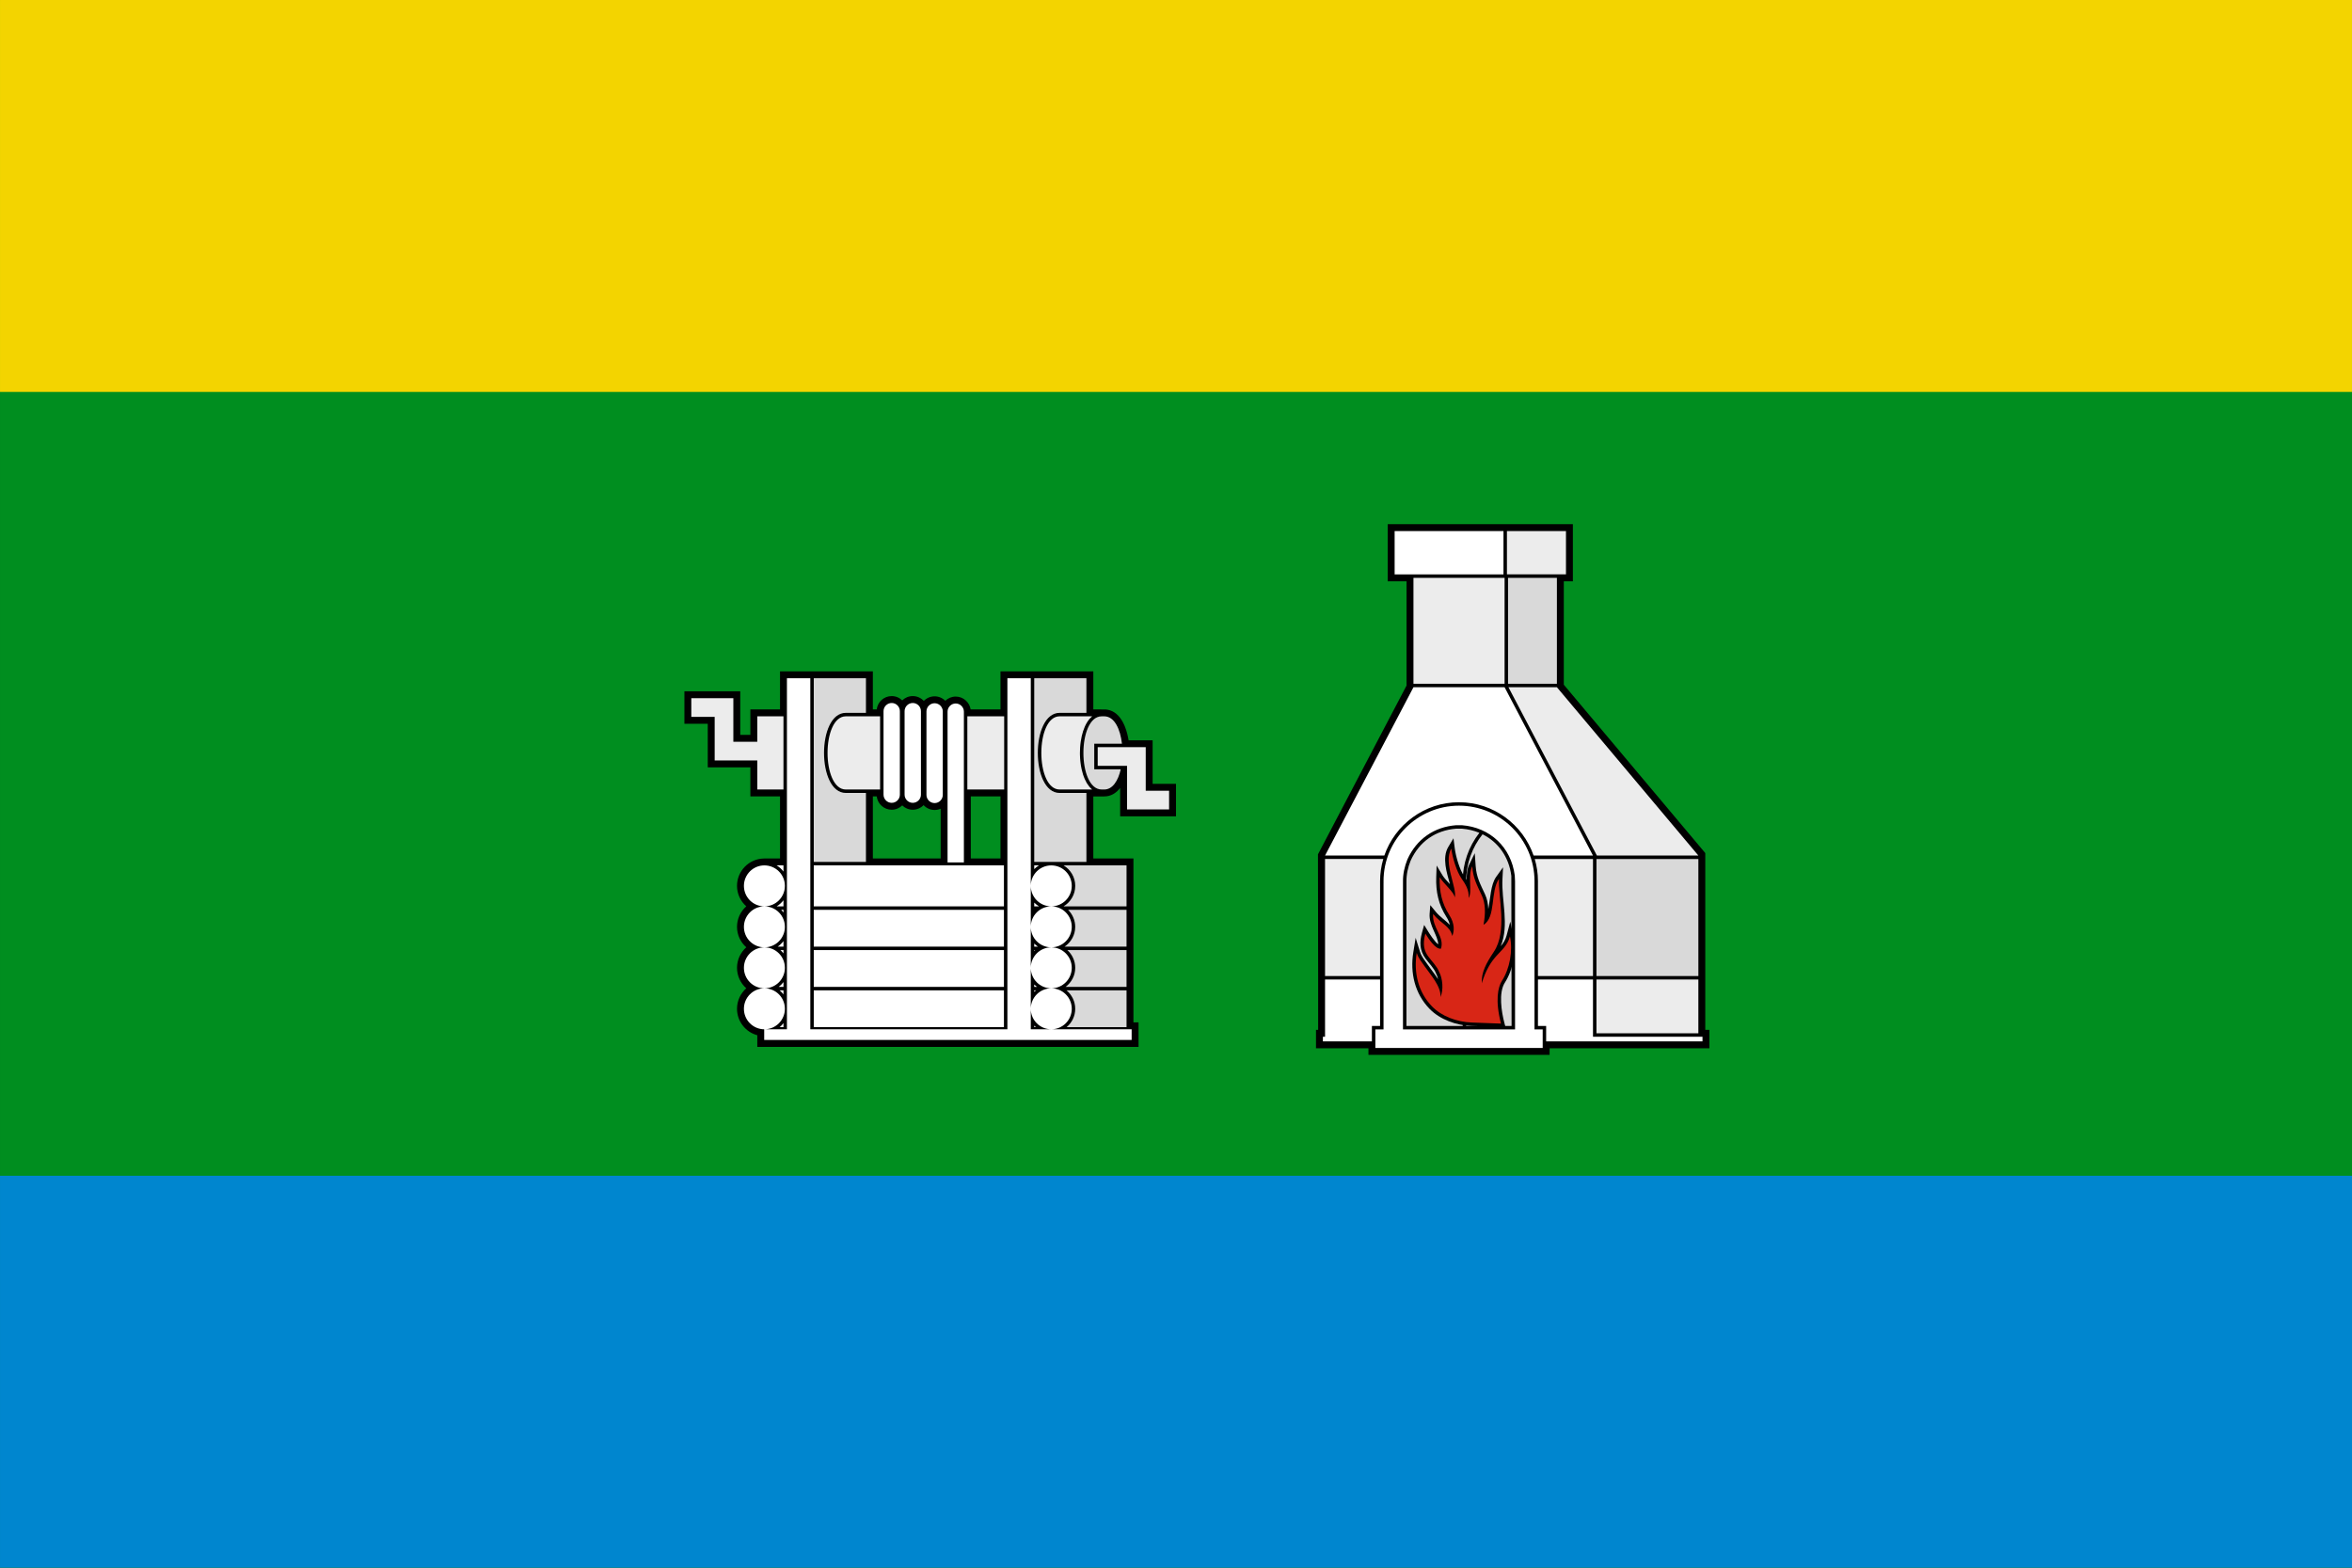
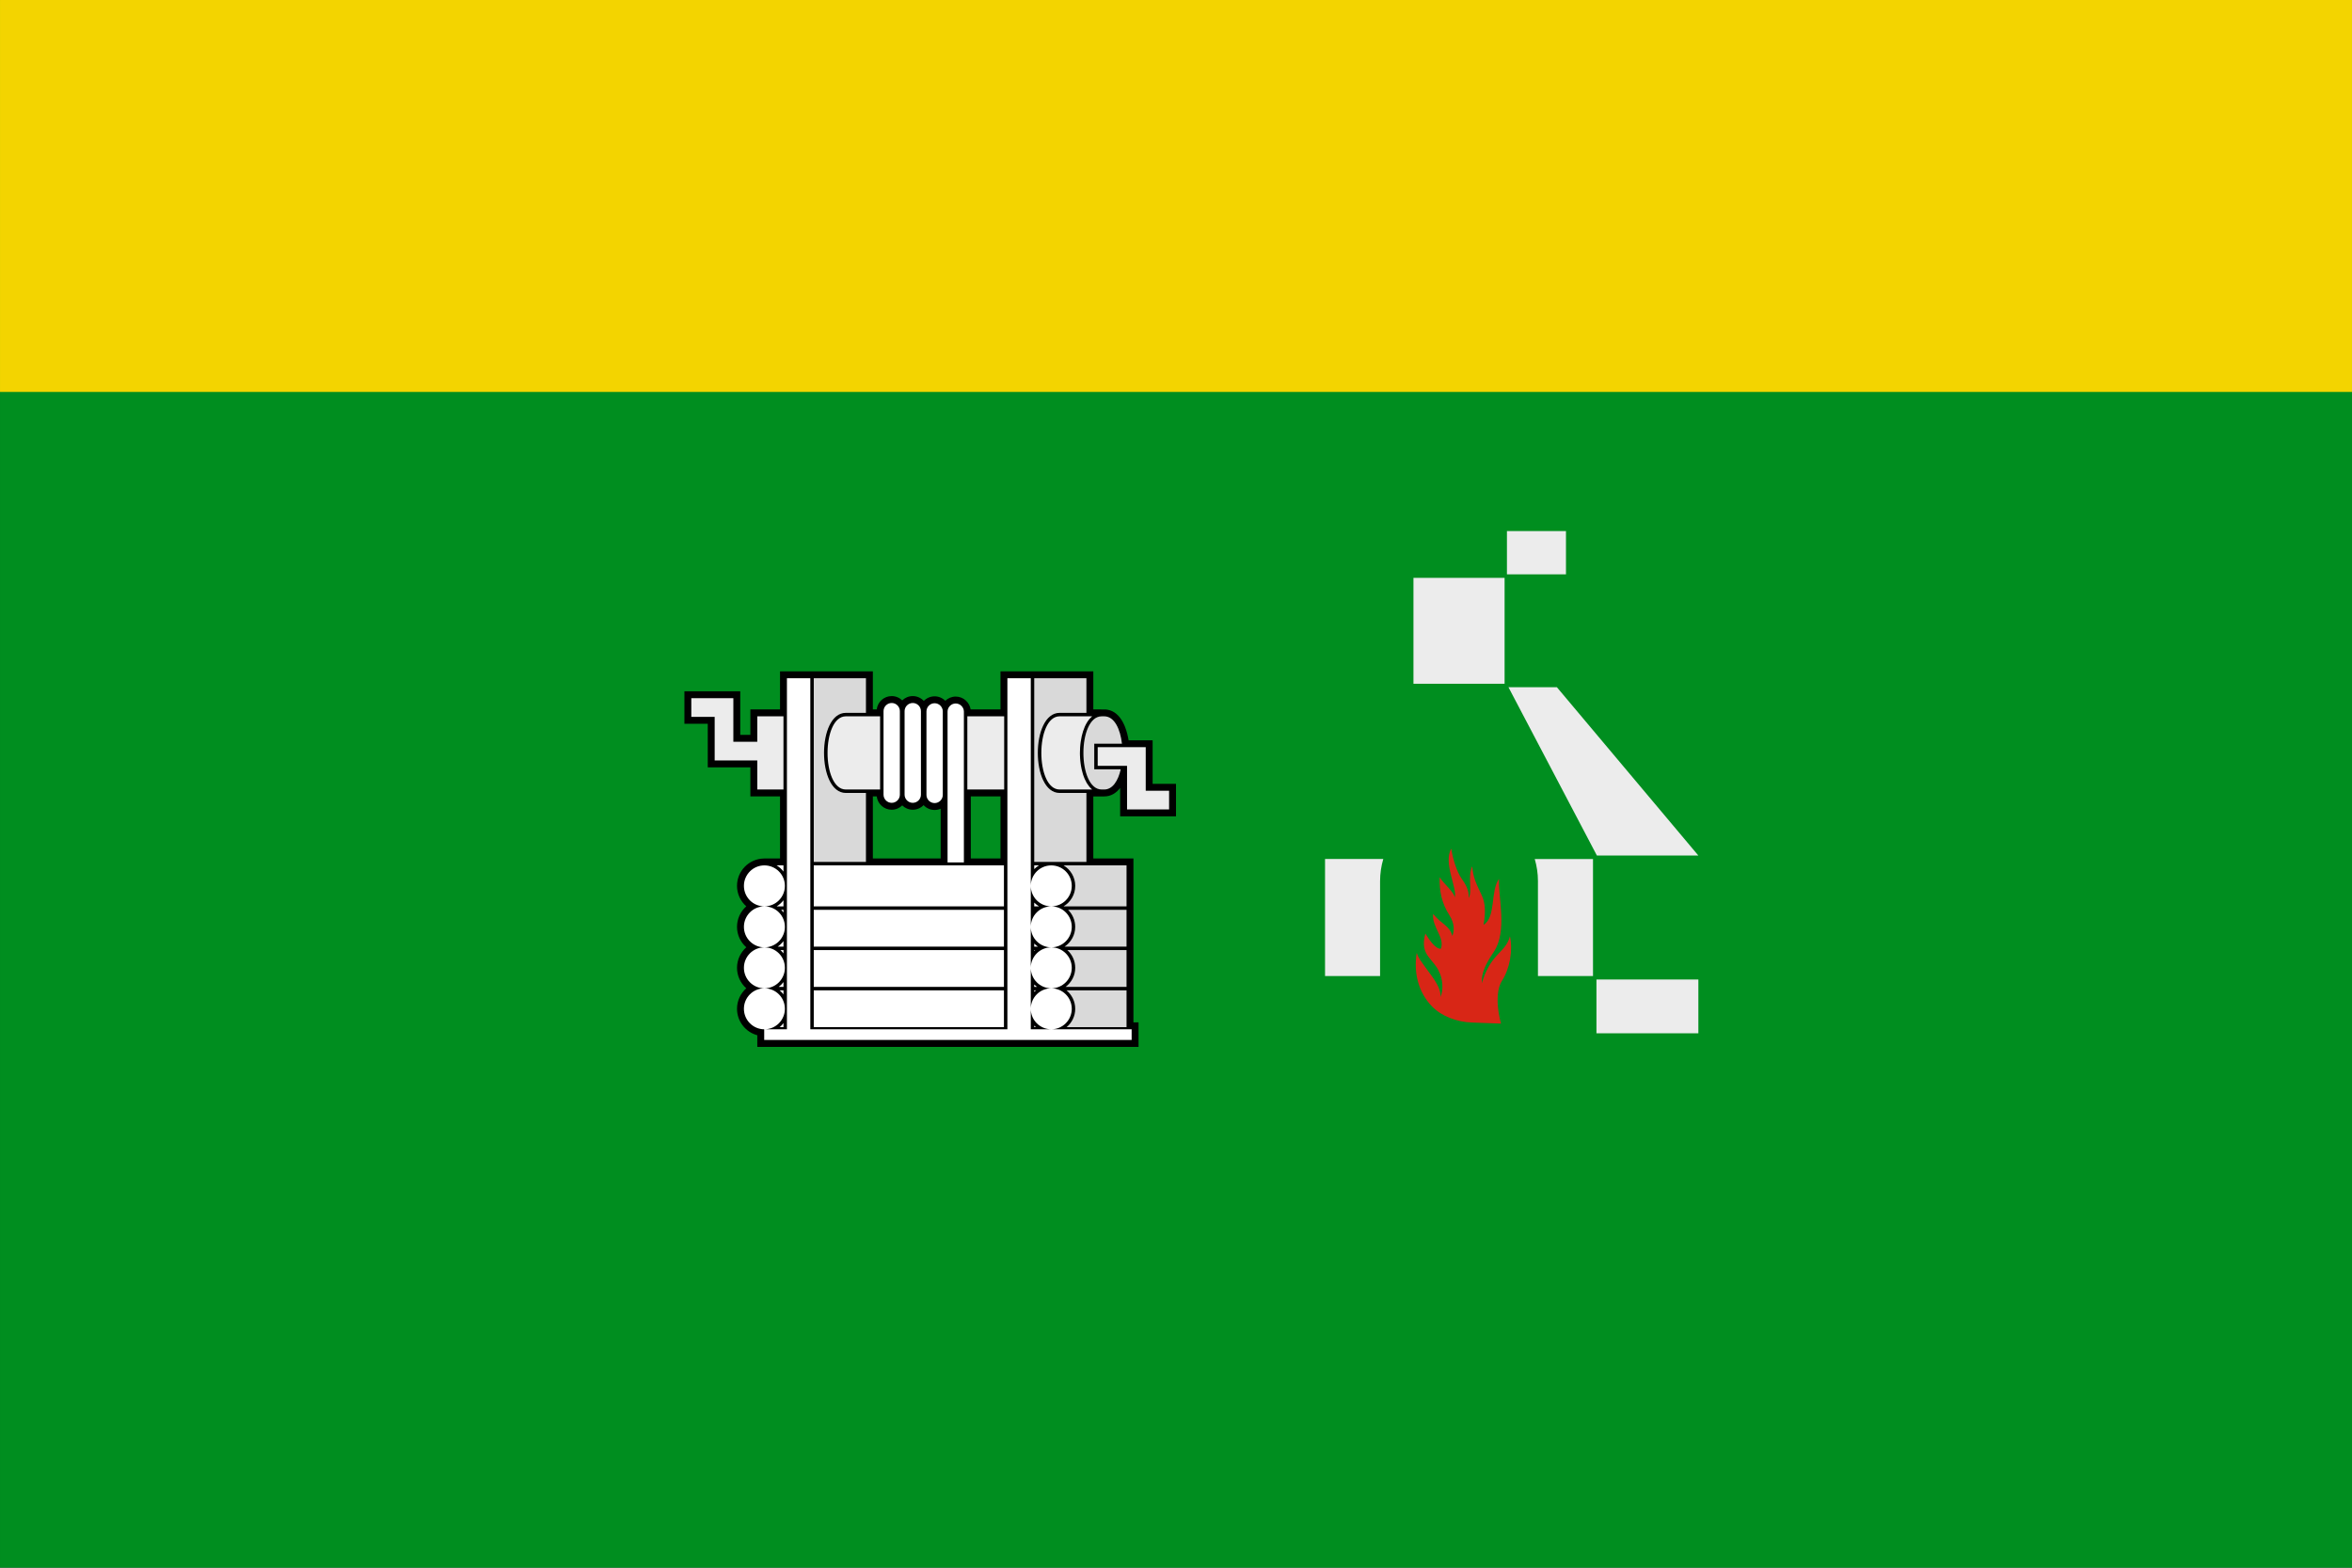
<svg xmlns="http://www.w3.org/2000/svg" version="1.1" id="Layer_1" x="0px" y="0px" width="900px" height="600px" viewBox="0 0 900 600" enable-background="new 0 0 900 600" xml:space="preserve">
  <rect x="0" y="0" width="900" height="600" fill="#333333" stroke="none" />
  <g>
    <rect id="_73367536" x="0.003" y="0.001" fill="#008E1F" width="899.994" height="599.998" />
-     <rect id="_75947840" x="0.003" y="449.999" fill="#0086CF" width="899.993" height="150" />
    <rect id="_30370064" x="0.005" y="0.001" fill="#F3D400" width="899.989" height="150.001" />
    <g>
      <g>
-         <polygon id="_77263880" points="538.222,262.378 538.222,222.469 531.018,222.469 531.018,200.606 601.867,200.606      601.867,222.469 598.395,222.469 598.395,262.061 652.532,326.502 652.527,394.16 654.107,394.16 654.107,401.198      592.957,401.198 592.957,403.72 523.642,403.72 523.642,401.198 503.57,401.198 503.57,394.16 504.392,394.16 504.392,373.564      504.324,326.979    " />
        <path id="_75867280" fill="#ECECEC" d="M575.735,261.707v-40.558h-34.872v40.558H575.735z M528.091,373.563h-21.06v-44.8h22.286     c-0.791,2.687-1.227,5.542-1.227,8.482c0,0.652,0.015-0.005,0,0.609V373.563L528.091,373.563z M609.565,328.763v44.8h-21.063     l-0.005-35.671c0.005-0.209,0.005-0.422,0.005-0.646c0-2.94-0.437-5.796-1.228-8.482H609.565L609.565,328.763z M599.226,203.246     h-22.592v16.583h22.592V203.246z M595.754,263.027h-18.533l33.838,64.416h38.827L595.754,263.027L595.754,263.027z      M649.886,374.883h-38.999v20.597h38.999V374.883z" />
-         <path id="_74542824" fill="#D9D9D9" d="M577.055,221.15h18.699v40.558h-18.699V221.15z M610.888,373.564h38.999v-44.801h-38.999     V373.564L610.888,373.564z M538.177,392.673l0.005-55.176c-0.048-2.808,0.556-5.479,1.585-8.068     c3.29-7.278,9.508-11.666,17.509-12.278l2.1,0.006c2.396,0.181,4.653,0.742,6.712,1.589c-4.138,5.309-6.379,11.766-6.379,18.501     c0,0.214,0,0.423,0,0.636v54.791H538.177z M561.027,392.673v-54.791h0.006c-0.006-0.213-0.006-0.427-0.006-0.636     c0-6.777,2.346-13.006,6.275-17.939c5.968,2.954,10.091,8.651,11.016,15.893l0.094,57.474H561.027L561.027,392.673z" />
-         <path id="_78999544" fill="#FFFFFF" d="M507.032,374.884h21.059v17.789h-3.13v5.885H506.21v-1.757h0.822V374.884L507.032,374.884     z M526.283,393.993h3.127v-56.112h0.012c-0.006-0.212-0.012-0.426-0.012-0.635c0-15.912,12.981-28.888,28.889-28.888     c15.908,0,28.883,12.976,28.883,28.888c0,0.209,0,0.423-0.005,0.635h0.005v56.112h3.135v7.085h-64.033V393.993z M536.856,393.993     h42.887l-0.006-56.685l-0.108-2.249c-1.373-10.747-9.421-18.399-20.227-19.226h-2.204c-8.48,0.65-15.15,5.344-18.653,13.095     c-1.097,2.766-1.736,5.584-1.684,8.572L536.856,393.993L536.856,393.993z M588.502,374.884h21.064v21.917h41.899v1.757h-59.828     v-5.885h-3.136V374.884L588.502,374.884z M540.863,263.028h34.872l33.83,64.416h-22.727     c-4.087-11.848-15.337-20.405-28.54-20.405s-24.495,8.558-28.581,20.405h-22.686L540.863,263.028L540.863,263.028z      M533.659,203.247h41.653v16.583h-41.653V203.247z" />
-         <path id="_76134336" d="M550.293,374.78c-0.192-0.853-0.473-1.653-0.831-2.324c-0.728-1.908-2.771-3.93-3.992-5.599     c-2.268-3.104-2.325-6.307-1.327-9.924l0.812-2.922l1.585,2.584c0.479,0.774,2.396,3.795,3.785,4.834     c0.006-3.285-3.629-7.204-3.27-11.737l0.255-3.271l2.079,2.537c1.616,1.965,3.764,3.295,5.396,5.011     c-0.239-1.066-0.708-2.095-1.306-3.024c-3.035-4.741-4.087-9.649-3.898-15.237l0.151-4.439l2.297,3.806     c0.582,0.956,1.689,2.116,2.797,3.331c-1.16-4.298-3.135-10.084-0.608-14.301l1.966-3.274l0.478,3.79     c0.395,3.134,1.856,8.218,3.655,10.807c0.322,0.468,0.629,0.926,0.92,1.383c-0.011-2.032,0.119-4.163,0.936-5.838l2.152-4.434     l0.348,4.918c0.312,4.366,1.815,6.971,3.603,10.859c0.801,1.735,1.159,3.66,1.232,5.613c0.811-4.028,0.884-9.367,3.021-12.34     l2.624-3.665l-0.233,4.501c-0.432,8.167,2.703,17.669-0.659,25.707c0.977-1.144,1.793-2.376,2.255-4.097l1.409-5.313l1.155,5.375     c1.241,5.771-0.037,13.018-3.234,17.986c-2.49,3.863-1.273,11.25-0.197,15.341l0.446,1.716l-12.954-0.468     c-5.786-0.213-12.04-2.365-16.126-6.575c-5.635-5.808-7.475-13.762-6.201-21.622l0.899-5.541l1.668,5.365     c0.587,1.903,1.788,3.202,2.886,4.824C547.439,370.859,549.014,372.758,550.293,374.78L550.293,374.78z" />
        <path id="_30334960" fill="#D82616" d="M574.369,391.759l-11.183-0.407c-5.763-0.21-11.562-2.398-15.225-6.171     c-5.346-5.508-7.053-13.051-5.846-20.492c0.662,2.131,1.661,3.115,3.056,5.175c2.039,3.014,6.35,7.6,6.035,11.766     c1.214-2.803,0.844-7.121-0.526-9.681c-0.809-2.108-2.82-4.06-4.147-5.871c-1.412-1.93-2.339-4.376-1.118-8.788     c1.198,1.942,3.839,6.086,5.959,5.799c1.524-4.456-3.422-8.034-3.001-13.292c3.194,3.897,6.5,4.602,7.338,8.432     c0.754-1.765,1.052-4.604-1.118-7.993c-2.88-4.498-3.874-9.116-3.69-14.48c1.441,2.385,5.742,5.89,5.742,7.776     c1.104-3.446-4.516-13.368-1.295-18.742c0.446,3.508,2.04,8.74,3.879,11.394c1.43,2.063,3.002,4.38,2.75,7.51     c1.548-2.533-0.495-8.278,1.379-12.144c0.326,4.583,1.701,6.935,3.72,11.318c1.308,2.838,1.439,6.573,0.6,11.074     c4.833-2.829,2.536-12.866,5.92-17.58c-0.366,6.976,3.312,19.989-1.978,27.917c-2.827,4.237-4.866,7.871-4.598,12.04     c1.486-5.035,3.445-8.054,5.593-10.467c2.016-2.267,4.239-3.959,5.175-7.479c1.181,5.494-0.079,12.373-3.054,16.995     C573.213,377.73,572.047,382.914,574.369,391.759L574.369,391.759z" />
      </g>
      <g>
        <path id="_56049648" d="M433.713,391.302h1.955v9.367H289.783v-4.455c-4.523-1.216-7.761-5.334-7.761-10.116     c0-3.036,1.321-5.885,3.546-7.855c-2.225-1.959-3.546-4.793-3.546-7.829c0-3.035,1.321-5.884,3.546-7.854     c-2.225-1.959-3.546-4.788-3.546-7.823c0-3.036,1.321-5.885,3.546-7.86c-2.225-1.96-3.546-4.793-3.546-7.828     c0-5.688,4.543-10.335,10.204-10.47l0.261-0.012h5.994V304.81h-11.345v-11.13h-16.308v-16.667h-8.935v-12.43h21.365v16.667h3.877     v-9.737h11.345v-14.565h35.521v14.565h1.481c0.333-2.864,2.775-5.1,5.729-5.1c1.538,0,2.973,0.614,4.029,1.649     c1.061-1.035,2.499-1.649,4.033-1.649c1.637,0,3.156,0.697,4.226,1.851c1.067-1.096,2.549-1.756,4.139-1.756     c1.559,0,3.02,0.639,4.081,1.706c1.056-1.015,2.475-1.613,3.992-1.613c2.87,0,5.282,2.153,5.704,4.913h11.426v-14.565h35.521     v14.571l4.513,0.005l0.321,0.026l0.563,0.067c2.734,0.469,4.643,2.412,5.905,4.778l0.063,0.116l0.557,1.154l0.192,0.488     c0.66,1.647,1.106,3.41,1.388,5.178h9.196v16.672H450v12.429h-21.371v-10.875c-1.492,1.96-3.515,3.255-6.093,3.255h-4.175v23.756     h15.352V391.302L433.713,391.302z M335.482,304.81h-1.481v23.756h25.945v-19.047c-0.717,0.313-1.502,0.484-2.308,0.484     c-1.637,0-3.156-0.698-4.226-1.852c-1.066,1.097-2.549,1.757-4.139,1.757c-1.534,0-2.973-0.613-4.033-1.648     c-1.056,1.035-2.491,1.648-4.029,1.648C338.257,309.908,335.815,307.673,335.482,304.81L335.482,304.81z M371.477,328.565h11.364     V304.81h-11.364V328.565z" />
        <path id="_71643120" fill="#ECECEC" d="M280.617,283.89h9.159v-9.736h10.023v28.014h-10.023v-11.13h-16.306v-3.375v-3.773v-9.519     h-8.938v-7.148h16.084v4.356v2.792V283.89L280.617,283.89z M384.254,274.154h-14.099v28.014h14.099V274.154z M336.767,274.154     h-13.1c-9.338,0-9.338,28.014,0,28.014h13.1V274.154z M417.934,302.168h-12.459c-9.343,0-9.337-28.014,0-28.014h12.45     c-0.244,0.196-0.474,0.425-0.703,0.669l-0.036,0.037l-0.088,0.098l-0.26,0.292h-0.005l-0.09,0.12     c-0.306,0.38-0.596,0.785-0.862,1.232v0.006c-1.143,1.927-1.924,4.429-2.317,7.142l-0.027,0.156l-0.006,0.011l-0.062,0.53     l-0.021,0.156l-0.041,0.364l-0.093,1.04v0.017c-0.047,0.706-0.078,1.429-0.078,2.146l0.009,0.53v0.172l0.016,0.369l0.027,0.53     l0.026,0.524v0.017l0.004,0.072l0.084,0.946l0.005,0.042l0.041,0.339l0.021,0.182l0.119,0.873l0.031,0.167l0.021,0.162     l0.063,0.352l0.197,0.994l0.005,0.012c0.146,0.658,0.307,1.304,0.505,1.917l0.005,0.01l0.156,0.453l0.046,0.141l0.115,0.306     l0.342,0.863c0.229,0.53,0.479,1.024,0.755,1.492l0.052,0.088v0.006l0.068,0.104c0.254,0.41,0.523,0.8,0.815,1.154l0.073,0.088     v0.005l0.266,0.291l0.083,0.094l0.078,0.078l0.239,0.234l0.047,0.046l0.104,0.095l0.275,0.249L417.934,302.168L417.934,302.168z      M431.269,293.123H420.04v-7.153h18.377v3.378v3.775v9.519h8.942v7.147h-16.091v-4.357v-2.79V293.123L431.269,293.123z" />
        <path id="_77038800" fill="#D9D9D9" d="M311.392,259.586h19.968v13.246h-7.693c-11.13,0-11.13,30.655,0,30.655h7.693v26.397     h-19.968V259.586L311.392,259.586z M395.753,259.586h19.968v13.246h-10.246c-11.131,0-11.135,30.655,0,30.655h10.246v26.397     h-19.968V259.586z M407.023,346.89h24.049v-15.683h-24.106c2.668,1.601,4.476,4.501,4.476,7.839c0,3.327-1.788,6.222-4.444,7.828     L407.023,346.89L407.023,346.89z M408.141,393.114h22.932v-14.087H408.1c2.028,1.685,3.338,4.236,3.338,7.07     C411.438,388.919,410.152,391.436,408.141,393.114L408.141,393.114z M407.751,377.706h23.321v-14.088h-22.65     c1.84,1.68,3.02,4.112,3.02,6.794C411.442,373.407,409.976,376.038,407.751,377.706L407.751,377.706z M407.361,362.298h23.711     V348.21h-22.365c1.674,1.663,2.729,3.987,2.729,6.524C411.437,357.895,409.804,360.655,407.361,362.298L407.361,362.298z      M422.536,274.154c3.884,0,6.14,4.839,6.789,10.495H418.72v9.793h10.133c-0.999,4.371-3.093,7.725-6.316,7.725h-0.963     c-9.336,0-9.336-28.013,0-28.013H422.536L422.536,274.154z" />
        <path id="_77450488" fill="#FFFFFF" d="M297.242,346.89h2.557v-2.344c-0.707,0.931-1.581,1.721-2.583,2.329L297.242,346.89z      M311.392,346.89h72.769v-15.683h-72.769V346.89z M395.753,346.89h1.768l0.036-0.021c-0.654-0.399-1.269-0.872-1.804-1.413     V346.89z M395.753,332.626c0.54-0.541,1.149-1.024,1.808-1.419h-1.808V332.626z M299.799,331.207h-2.613     c1.018,0.613,1.896,1.419,2.613,2.365V331.207z M298.364,393.115h1.435v-1.544C299.378,392.134,298.905,392.662,298.364,393.115z      M311.392,393.115h72.769v-14.088h-72.769V393.115z M395.753,393.115h0.629l-0.629-0.581V393.115z M395.753,379.625     c0.208-0.212,0.448-0.404,0.676-0.598h-0.676V379.625z M299.799,379.027h-1.481c0.557,0.464,1.045,0.978,1.481,1.56V379.027z      M297.974,377.706h1.825v-1.839C299.275,376.559,298.667,377.188,297.974,377.706z M311.392,377.706h72.769v-14.087h-72.769     V377.706z M395.753,377.706h1.035c-0.364-0.27-0.718-0.587-1.035-0.903V377.706z M395.753,363.952l0.364-0.333h-0.364V363.952z      M299.799,363.619h-1.159c0.431,0.39,0.812,0.821,1.159,1.284V363.619z M297.595,362.299h2.204v-2.115     C299.182,360.998,298.448,361.721,297.595,362.299z M311.392,362.299h72.769v-14.088h-72.769V362.299z M395.753,362.299h1.414     c-0.504-0.338-0.987-0.749-1.414-1.174V362.299z M395.753,348.273l0.067-0.063h-0.067V348.273z M299.799,348.211h-0.873     c0.316,0.317,0.603,0.646,0.873,1.008V348.211z M292.5,393.941c-4.33,0-7.838-3.514-7.838-7.844c0-4.331,3.508-7.839,7.838-7.839     c4.331,0,7.84-3.515,7.84-7.846c0-4.325-3.509-7.839-7.84-7.839c-4.33,0-7.838-3.508-7.838-7.839c0-4.33,3.508-7.846,7.838-7.846     c4.331,0,7.84-3.508,7.84-7.839c0-4.33-3.509-7.844-7.84-7.844c-4.33,0-7.838,3.514-7.838,7.844c0,4.331,3.508,7.839,7.838,7.839     c4.331,0,7.84,3.516,7.84,7.846c0,4.331-3.509,7.839-7.84,7.839c-4.33,0-7.838,3.514-7.838,7.839     c0,4.331,3.508,7.846,7.838,7.846c4.331,0,7.84,3.508,7.84,7.839C300.34,390.428,296.831,393.941,292.5,393.941z      M402.273,362.574c-4.331,0-7.84-3.508-7.84-7.839c0-4.33,3.509-7.846,7.84-7.846c4.33,0,7.844-3.508,7.844-7.839     c0-4.33-3.514-7.844-7.844-7.844c-4.331,0-7.84,3.514-7.84,7.844c0,4.331,3.509,7.839,7.84,7.839c4.33,0,7.844,3.516,7.844,7.846     C410.117,359.066,406.603,362.574,402.273,362.574c-4.331,0-7.84,3.514-7.84,7.839c0,4.331,3.509,7.846,7.84,7.846     c4.33,0,7.844,3.508,7.844,7.839c0,4.33-3.514,7.844-7.844,7.844c-4.331,0-7.84-3.514-7.84-7.844c0-4.331,3.509-7.839,7.84-7.839     c4.33,0,7.844-3.515,7.844-7.846C410.117,366.088,406.603,362.574,402.273,362.574z M365.711,269.241L365.711,269.241     c1.721,0,3.125,1.446,3.125,3.124v57.708h-6.249v-57.708C362.587,270.644,363.996,269.241,365.711,269.241L365.711,269.241z      M341.211,269.053L341.211,269.053c1.721,0,3.124,1.404,3.124,3.125v31.965c0,1.721-1.403,3.123-3.124,3.123l0,0     c-1.716,0-3.124-1.402-3.124-3.123v-31.965C338.087,270.458,339.495,269.053,341.211,269.053z M349.273,269.053L349.273,269.053     c-1.721,0-3.129,1.409-3.129,3.125v31.965c0,1.715,1.408,3.123,3.129,3.123l0,0c1.715,0,3.124-1.402,3.124-3.123v-31.965     C352.397,270.458,350.988,269.053,349.273,269.053z M357.638,269.147L357.638,269.147c1.716,0,3.124,1.418,3.124,3.124v31.966     c0,1.705-1.408,3.124-3.124,3.124l0,0c-1.721,0-3.124-1.403-3.124-3.124v-31.966     C354.514,270.551,355.917,269.147,357.638,269.147z M433.026,398.028H292.422v-4.087h8.698V259.587h8.952v134.354h75.41V259.587     h8.952v134.354h38.593V398.028L433.026,398.028z" />
      </g>
    </g>
  </g>
</svg>